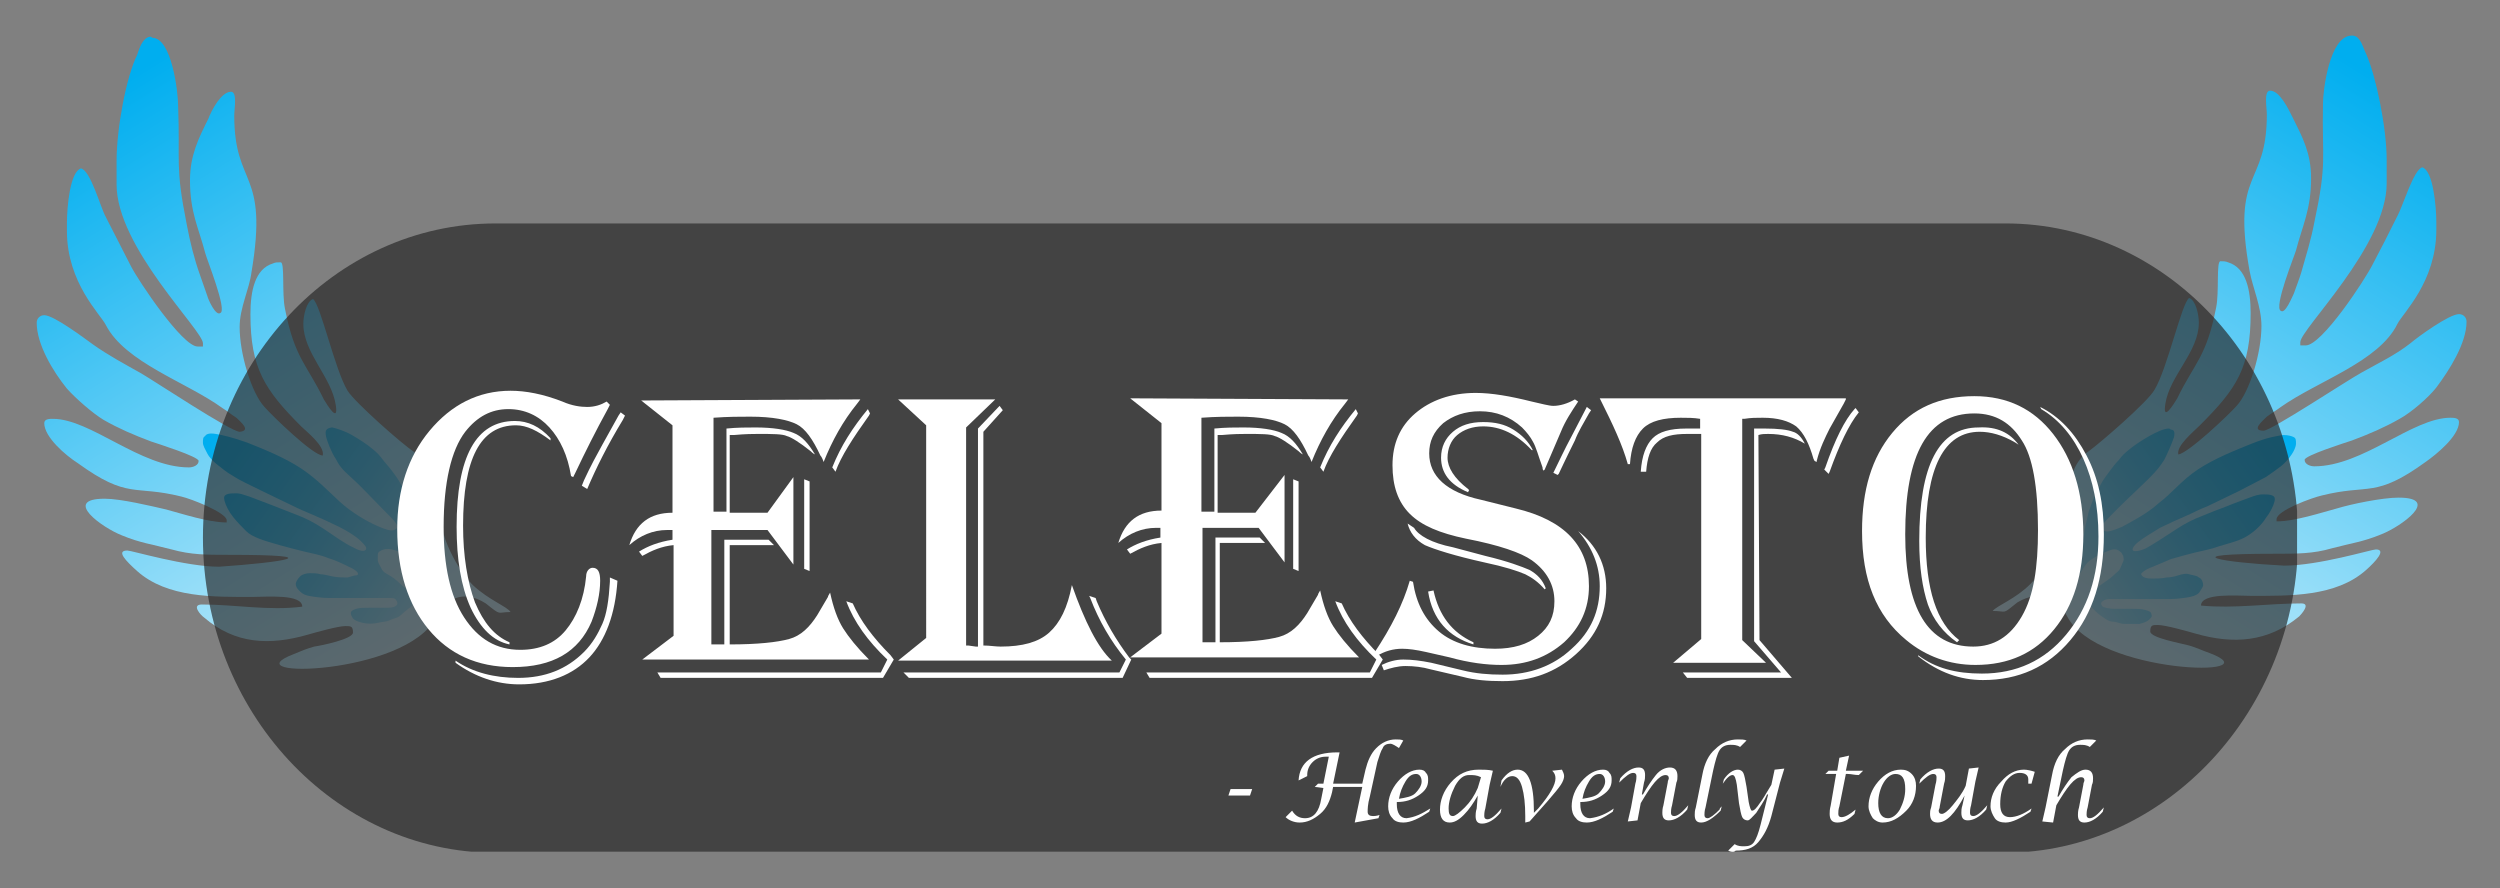
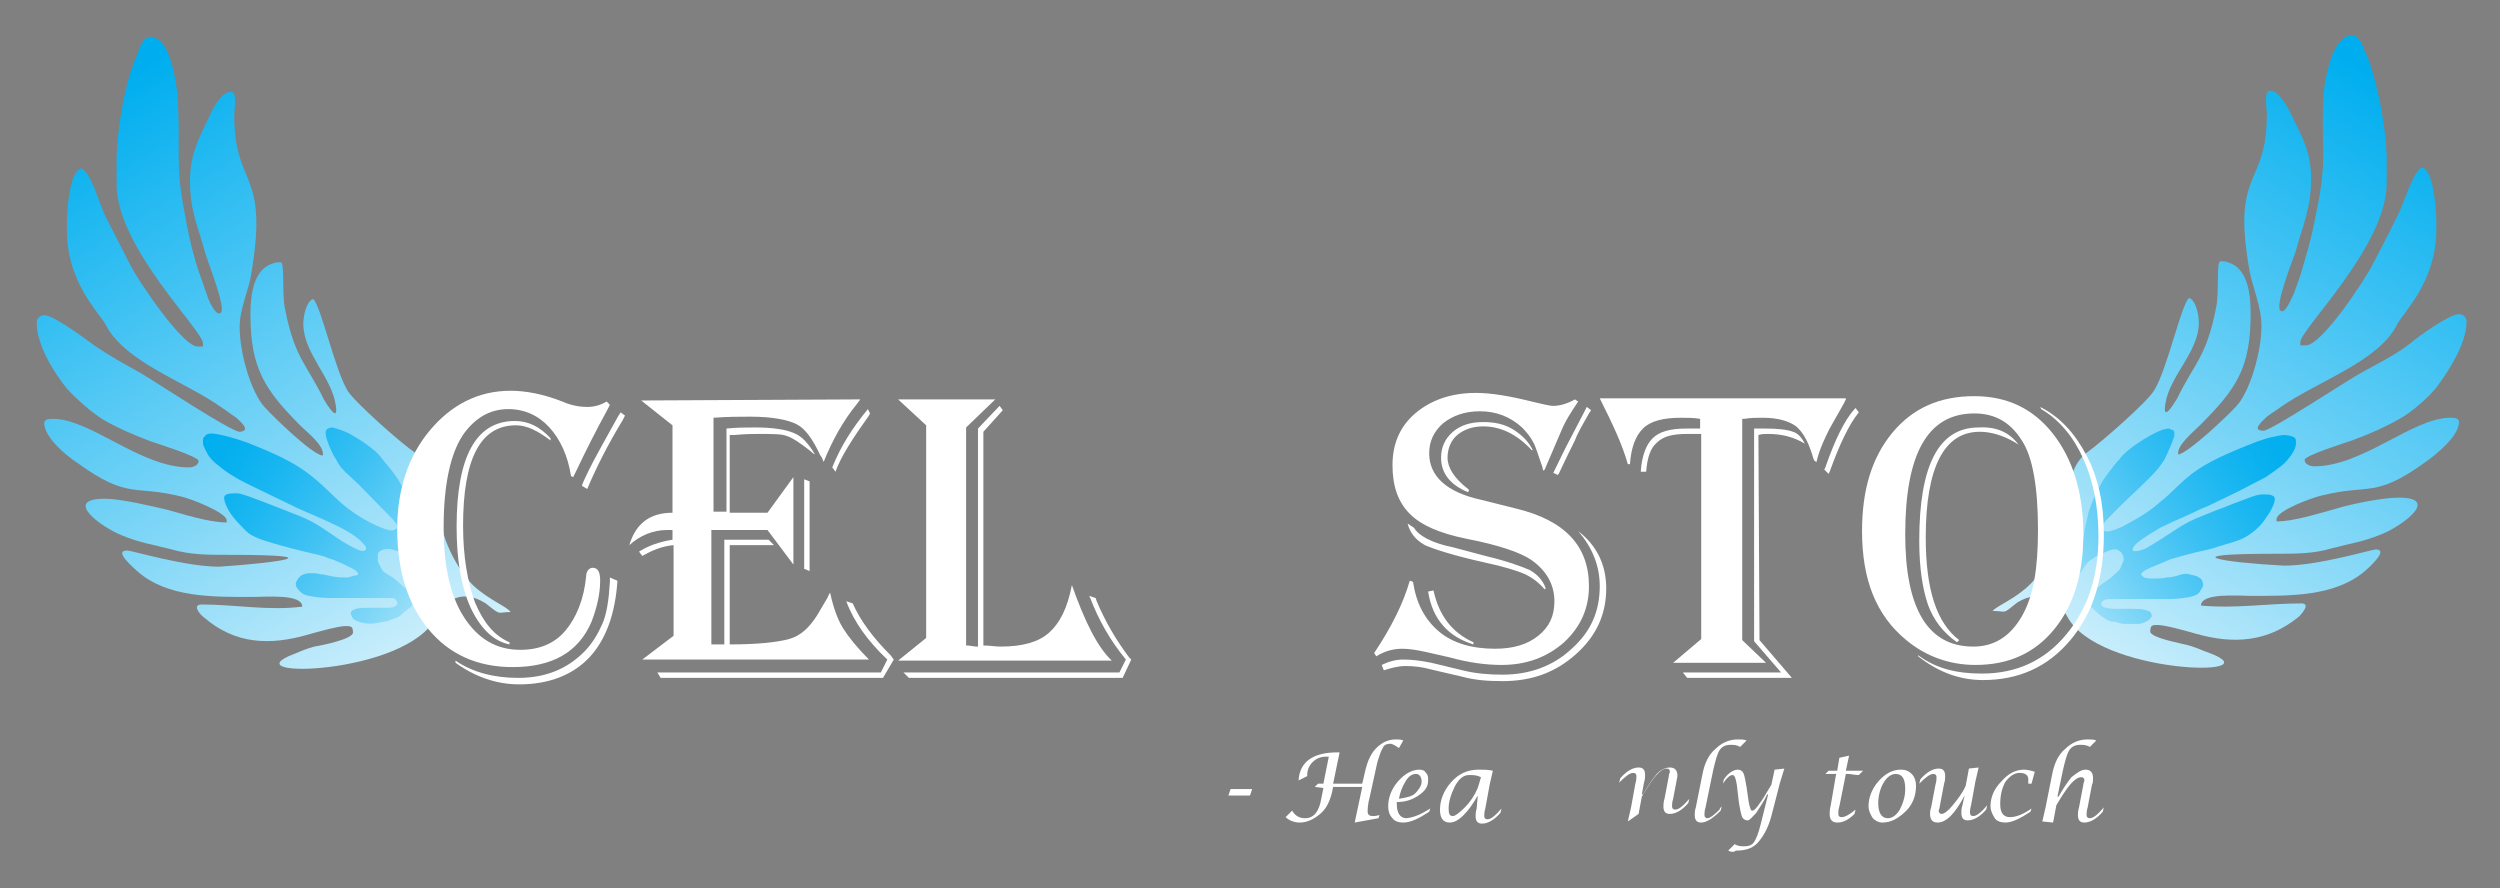
<svg xmlns="http://www.w3.org/2000/svg" xmlns:xlink="http://www.w3.org/1999/xlink" version="1.1" id="Layer_1" x="0px" y="0px" viewBox="0 0 231.6 82.3" style="enable-background:new 0 0 231.6 82.3;" xml:space="preserve">
  <rect x="0" y="0" width="231.6" height="82.3" fill="#808080" stroke="none" />
  <style type="text/css">
	.st0{clip-path:url(#SVGID_2_);fill:url(#SVGID_3_);}
	.st1{clip-path:url(#SVGID_5_);fill:url(#SVGID_6_);}
	.st2{clip-path:url(#SVGID_8_);fill:url(#SVGID_9_);}
	.st3{clip-path:url(#SVGID_11_);fill:url(#SVGID_12_);}
	.st4{opacity:0.65;}
	.st5{clip-path:url(#SVGID_14_);fill-rule:evenodd;clip-rule:evenodd;fill:#222222;}
	.st6{fill:#FFFFFF;}
</style>
  <g>
    <g>
      <g>
        <g>
          <defs>
            <path id="SVGID_1_" d="M13.9,3.4c-0.7,0.1-1,1.1-1.2,1.7c-1,2-1.9,6.8-1.9,9.8v2.2c0,5.8,8,13.5,8,14.7v0.3h-0.5       c-1.4,0-5.5-6.1-6.2-7.5c-0.8-1.6-1.5-2.9-2.3-4.5c-0.5-0.9-1.4-4.3-2.3-4.5c-1,0.3-1.3,3.5-1.3,5.1v0.7c0,4.8,3.1,7.7,3.6,8.7       c1.8,3.5,7.5,5.3,10.8,7.7c0.5,0.3,0.8,0.6,1.3,0.9c0.4,0.4,1.4,1.2,0.3,1.3c-0.8,0-7.9-4.7-9.1-5.4c-1.6-0.9-3.1-1.7-4.5-2.7       c-0.7-0.5-3.6-2.7-4.5-2.7c-0.4,0-0.7,0.3-0.7,0.7c0,2,1.5,4.5,2.8,6.1c0.8,0.9,2.4,2.3,3.4,2.9c1.4,0.8,2.8,1.4,4.4,2       c0.6,0.2,4.4,1.4,4.4,1.8c0,0.4-0.5,0.6-0.9,0.6c-4.5,0-9.1-4.5-12.6-4.5c-0.3,0-0.8,0-0.8,0.4c0,1.3,2,3,3.1,3.7       c4.7,3.4,5.2,2,9.6,3.1c0.9,0.2,4.2,1.5,4.2,2.2v0.2c-1.7,0-4.1-0.8-5.6-1.2c-1.3-0.3-4.2-1-5.7-1c-4,0-0.2,2.7,1.6,3.4       c1.7,0.7,2.7,0.8,4.6,1.3c1.8,0.5,3.2,0.5,5.3,0.5c9.6,0,4.9,0.7-0.9,1.1c-3.1,0-8.1-1.5-8.5-1.5c-1.1,0-0.1,1,0.9,1.9       c2.8,2.5,7.1,2.4,10.7,2.4c1.3,0,4.6-0.3,4.6,0.9c-3.1,0.4-6.2-0.2-9.3-0.2c-1,0-0.1,1,0.2,1.2c2.9,2.5,6.1,2.6,9.6,1.6       c0.7-0.2,2.8-0.8,3.5-0.8c0.5,0,0.7,0,0.7,0.6c0,0.6-2.9,1.2-3.6,1.3c-0.7,0.2-1.2,0.4-1.9,0.7c-6,2.3,10.4,2,13.2-3.4       c0.8-1.6,2.4-2.7,4.6-1.3c1.5,1.2,1,0.8,2.3,0.8c-0.3-0.5-2-1.1-3.5-2.5c-0.9-0.9-1.8-2.4-2.3-3.6c-1.3-2.9-0.6-7-3.1-8.7       c-1.2-0.8-5.5-4.6-6.2-5.7c-1.2-2-2.5-8-3.2-8.5c-0.6,0.2-0.9,1.5-0.9,2.3c0,2.7,2.6,4.9,3,7.5c0.3,1.8-0.8,0-1.1-0.5       c-1.6-3.3-2.7-3.8-3.6-8.4c-0.3-1.4,0-4.3-0.4-4.3c-0.3,0-0.5,0-0.7,0.1c-1.7,0.5-2.1,2.6-2.1,4.7c0,5,1.3,7,4.7,10.4       c0.5,0.5,2.2,1.8,2,2.7c-0.9,0-4.7-3.7-5.4-4.5c-1.2-1.3-2.3-4.9-2.3-7.4c0-1.8,0.9-3.5,1.1-5.1c1.6-9.5-1.6-7.8-1.6-14.5       c0-0.6,0.3-2.2-0.3-2.2c-0.9,0-1.8,1.7-2.1,2.5c-0.9,1.8-1.7,3.4-1.7,5.7c0,3,0.8,4.4,1.4,6.7c0.1,0.5,2.1,5.4,1.4,5.6       c-0.4,0.3-1.1-1.2-1.2-1.6c-0.1-0.3-0.6-1.7-0.7-2c-0.5-1.4-0.9-3-1.2-4.6c-1.1-5.5-0.6-5.7-0.8-11c0-1.3-0.6-6.3-2.4-6.3       C14,3.4,14,3.4,13.9,3.4" />
          </defs>
          <clipPath id="SVGID_2_">
            <use xlink:href="#SVGID_1_" style="overflow:visible;" />
          </clipPath>
          <linearGradient id="SVGID_3_" gradientUnits="userSpaceOnUse" x1="-331.819" y1="-217.37" x2="-331.589" y2="-217.37" gradientTransform="matrix(168.14 280.97 -280.97 168.14 -5272.671 129786.617)">
            <stop offset="0" style="stop-color:#00AEEF" />
            <stop offset="0.7" style="stop-color:#B1E6FA" />
            <stop offset="1" style="stop-color:#FFFFFF" />
          </linearGradient>
          <polygon class="st0" points="35.7,-16 73.5,47.2 14.9,82.3 -22.9,19     " />
        </g>
      </g>
      <g>
        <g>
          <defs>
            <path id="SVGID_4_" d="M30.2,40.4c0.1,0.5,0.5,1.5,0.9,2.1c0.3,0.6,0.6,1,1.4,1.7s2,2,2.8,2.8c0.8,0.8,1.2,1.2,1.4,1.5       s0.1,0.5-0.2,0.6c-0.3,0.1-0.7,0-1.6-0.4s-2.3-1.2-3.4-2.2c-1.1-1-2.1-2.1-3.6-3.1s-3.5-1.8-5-2.4c-1.4-0.5-2.3-0.7-2.9-0.8       c-0.6-0.1-0.9,0-1,0.2c-0.2,0.1-0.2,0.3-0.2,0.6c0,0.3,0.2,0.6,0.4,1s0.6,0.8,1,1.1c0.4,0.3,0.7,0.6,1.4,1       c0.6,0.4,1.5,0.8,2.5,1.3c1,0.5,2.1,1,2.9,1.4c0.8,0.4,1.3,0.6,2,0.9c0.7,0.3,1.6,0.7,2.4,1.1c0.8,0.4,1.6,0.9,2,1.3       s0.6,0.6,0.5,0.8c-0.1,0.2-0.5,0.2-1.2-0.2c-0.7-0.3-1.8-1.1-2.7-1.7s-1.7-1-2.5-1.3c-0.8-0.3-1.5-0.6-2.3-0.9       s-1.6-0.6-2.1-0.8c-0.6-0.2-0.9-0.3-1.2-0.3c-0.3,0-0.7,0-0.9,0.1s-0.3,0.2-0.2,0.6c0.1,0.4,0.4,1,0.8,1.5       c0.4,0.5,0.9,1,1.2,1.3s0.7,0.5,1.2,0.7s1.2,0.4,1.9,0.6s1.5,0.4,2.3,0.6c0.8,0.2,1.5,0.3,2.2,0.6c0.7,0.2,1.5,0.6,1.9,0.8       c0.5,0.2,0.7,0.4,0.8,0.5s0.1,0.3-0.1,0.3s-0.4,0.1-0.8,0.2c-0.4,0-0.9,0-1.4-0.1c-0.5-0.1-0.8-0.2-1.1-0.2       c-0.3-0.1-0.7-0.1-1-0.1s-0.7,0.1-0.9,0.3s-0.4,0.5-0.4,0.7s0.1,0.4,0.3,0.6s0.4,0.4,0.9,0.5c0.5,0.1,1.3,0.2,1.9,0.2       c0.6,0,1.1,0,1.6,0c0.5,0,1,0,1.5,0s0.8,0,1.3,0s0.9,0,1.2,0s0.5,0,0.6,0.2c0.1,0.1,0.2,0.4,0,0.5c-0.2,0.2-0.6,0.2-1,0.2       c-0.3,0-0.6,0-0.9,0c-0.2,0-0.4,0-0.5,0c-0.5,0-1,0-1.3,0.1c-0.3,0.1-0.5,0.2-0.5,0.4s0.1,0.3,0.2,0.5c0.2,0.2,0.5,0.3,0.9,0.4       s1,0.1,1.4,0s0.8-0.1,1-0.2s0.5-0.2,0.8-0.3s0.6-0.5,0.9-0.7s0.6-0.5,0.7-0.8c0.1-0.2,0-0.5-0.1-0.6c-0.1-0.2-0.3-0.2-0.5-0.4       s-0.4-0.3-0.7-0.6c-0.3-0.3-0.8-0.7-1.2-0.9s-0.5-0.4-0.6-0.6c-0.1-0.2-0.3-0.5-0.3-0.7s0-0.4,0-0.5c0-0.2,0.1-0.3,0.3-0.4       c0.2-0.1,0.5-0.2,1-0.1s1.2,0.4,1.6,0.8c0.4,0.3,0.7,0.7,0.9,1s0.4,0.6,0.7,0.8s0.5,0.5,0.6,0.5c0.2,0.1,0.4,0.1,0.3-0.1       c0-0.2-0.3-0.5-0.5-0.8c-0.2-0.3-0.3-0.7-0.5-1s-0.3-0.8-0.4-1.2s-0.2-0.8-0.3-1.1s-0.2-0.8-0.2-1.2c-0.1-0.4-0.2-0.9-0.3-1.3       s-0.3-0.9-0.5-1.3c-0.2-0.4-0.3-0.8-0.6-1.2c-0.2-0.4-0.5-0.8-0.8-1.2c-0.3-0.4-0.6-0.7-0.9-1.1s-0.5-0.6-1-1       c-0.5-0.4-1.1-0.8-1.8-1.2c-0.7-0.4-1.4-0.6-1.8-0.7c0,0-0.1,0-0.1,0C30.2,39.7,30.1,39.9,30.2,40.4" />
          </defs>
          <clipPath id="SVGID_5_">
            <use xlink:href="#SVGID_4_" style="overflow:visible;" />
          </clipPath>
          <linearGradient id="SVGID_6_" gradientUnits="userSpaceOnUse" x1="-331.224" y1="-217.255" x2="-330.995" y2="-217.255" gradientTransform="matrix(124.98 91.15 -91.15 124.98 21612.293 57384.488)">
            <stop offset="0" style="stop-color:#00AEEF" />
            <stop offset="8.700000e-02" style="stop-color:#07B0EF" />
            <stop offset="0.217" style="stop-color:#1CB7F1" />
            <stop offset="0.373" style="stop-color:#3DC1F3" />
            <stop offset="0.551" style="stop-color:#6BD0F6" />
            <stop offset="0.746" style="stop-color:#A7E3F9" />
            <stop offset="0.953" style="stop-color:#EEFAFE" />
            <stop offset="1" style="stop-color:#FFFFFF" />
          </linearGradient>
          <polygon class="st1" points="26.2,29.6 48.7,46 32.7,67.9 10.2,51.5     " />
        </g>
      </g>
    </g>
    <g>
      <g>
        <g>
          <defs>
            <path id="SVGID_7_" d="M215.2,9.6c-0.1,5.2,0.4,5.4-0.8,11c-0.3,1.6-0.8,3.2-1.2,4.6c-0.1,0.4-0.6,1.7-0.7,2       c-0.2,0.4-0.8,1.9-1.2,1.6c-0.7-0.3,1.3-5.2,1.4-5.6c0.6-2.3,1.4-3.8,1.4-6.7c0-2.3-0.8-3.8-1.7-5.6c-0.4-0.8-1.2-2.5-2.1-2.5       c-0.6,0-0.3,1.6-0.3,2.2c0,6.8-3.3,5-1.6,14.5c0.3,1.6,1.1,3.3,1.1,5.1c0,2.5-1.1,6.1-2.3,7.4c-0.7,0.8-4.5,4.4-5.4,4.5       c-0.2-0.8,1.4-2.1,2-2.7c3.4-3.4,4.7-5.3,4.7-10.4c0-2.1-0.4-4.2-2.1-4.7c-0.2-0.1-0.5-0.1-0.7-0.1c-0.4,0-0.1,2.9-0.4,4.3       c-0.9,4.6-2,5.1-3.6,8.4c-0.3,0.5-1.4,2.3-1.1,0.5c0.4-2.6,3.1-4.8,3.1-7.5c0-0.8-0.3-2.1-0.9-2.3c-0.7,0.5-2,6.5-3.2,8.5       c-0.6,1.1-5,4.9-6.1,5.7c-2.5,1.7-1.8,5.8-3.1,8.7c-0.5,1.2-1.4,2.7-2.3,3.6c-1.4,1.4-3.1,2-3.5,2.5c1.4,0,0.8,0.4,2.3-0.8       c2.2-1.3,3.8-0.2,4.6,1.3c2.8,5.4,19.3,5.7,13.2,3.4c-0.6-0.2-1.2-0.5-1.9-0.7c-0.7-0.2-3.6-0.7-3.6-1.3c0-0.6,0.2-0.6,0.7-0.6       c0.7,0,2.8,0.6,3.5,0.8c3.5,1,6.7,0.8,9.6-1.6c0.2-0.2,1.1-1.2,0.2-1.2c-3.1,0-6.2,0.5-9.3,0.2c0-1.2,3.4-0.9,4.6-0.9       c3.6,0,7.9,0.1,10.7-2.4c0.9-0.8,1.9-1.9,0.9-1.9c-0.4,0-5.3,1.5-8.5,1.5c-5.8-0.3-10.4-1.1-0.9-1.1c2.1,0,3.6,0,5.3-0.5       c1.9-0.5,2.9-0.6,4.6-1.3c1.8-0.7,5.6-3.4,1.6-3.4c-1.5,0-4.4,0.6-5.7,1c-1.5,0.4-3.9,1.2-5.6,1.2v-0.2c0-0.8,3.3-2,4.2-2.2       c4.4-1.1,4.9,0.3,9.6-3.1c1-0.7,3.1-2.4,3.1-3.7c0-0.4-0.5-0.4-0.8-0.4c-3.5,0-8.1,4.5-12.6,4.5c-0.4,0-0.9-0.2-0.9-0.6       c0-0.4,3.8-1.6,4.4-1.8c1.6-0.6,3-1.2,4.4-2c1.1-0.6,2.7-2,3.4-2.9c1.2-1.6,2.8-4.1,2.8-6.1c0-0.4-0.3-0.7-0.7-0.7       c-0.9,0-3.8,2.1-4.5,2.7c-1.4,1.1-2.9,1.8-4.5,2.7c-1.3,0.7-8.4,5.4-9.1,5.4c-1.2,0-0.1-0.9,0.3-1.3c0.4-0.3,0.9-0.6,1.3-0.9       c3.4-2.4,9.1-4.2,10.8-7.7c0.5-1,3.6-3.9,3.6-8.7v-0.7c0-1.5-0.3-4.8-1.3-5.1c-0.8,0.2-1.8,3.6-2.3,4.5c-0.8,1.6-1.5,3-2.3,4.5       c-0.7,1.4-4.7,7.5-6.2,7.5h-0.5v-0.3c0-1.2,8-8.9,8-14.7v-2.2c0-3-1-7.8-1.9-9.8c-0.3-0.6-0.5-1.6-1.2-1.7c-0.1,0-0.1,0-0.2,0       C215.8,3.4,215.2,8.4,215.2,9.6" />
          </defs>
          <clipPath id="SVGID_8_">
            <use xlink:href="#SVGID_7_" style="overflow:visible;" />
          </clipPath>
          <linearGradient id="SVGID_9_" gradientUnits="userSpaceOnUse" x1="-332.293" y1="-217.636" x2="-332.063" y2="-217.636" gradientTransform="matrix(-168.14 280.97 -280.97 -168.14 -116798.93 56777.805)">
            <stop offset="0" style="stop-color:#00AEEF" />
            <stop offset="0.7" style="stop-color:#B1E6FA" />
            <stop offset="1" style="stop-color:#FFFFFF" />
          </linearGradient>
          <polygon class="st2" points="254.5,19 216.7,82.3 158.1,47.2 195.9,-16     " />
        </g>
      </g>
      <g>
        <g>
          <defs>
            <path id="SVGID_10_" d="M200.9,39.7c-0.4,0-1.1,0.3-1.8,0.7c-0.7,0.4-1.3,0.8-1.8,1.2s-0.7,0.6-1,1c-0.3,0.3-0.6,0.7-0.9,1.1       c-0.3,0.4-0.6,0.8-0.8,1.2c-0.2,0.4-0.4,0.8-0.6,1.2c-0.2,0.4-0.3,0.8-0.5,1.3c-0.1,0.4-0.2,0.9-0.3,1.3s-0.1,0.8-0.2,1.2       c-0.1,0.4-0.2,0.7-0.3,1.1c-0.1,0.4-0.2,0.8-0.4,1.2s-0.3,0.7-0.5,1c-0.2,0.3-0.4,0.6-0.4,0.8c0,0.2,0.1,0.2,0.3,0.1       s0.4-0.3,0.6-0.5c0.2-0.2,0.4-0.5,0.6-0.8s0.4-0.7,0.9-1c0.4-0.3,1.1-0.6,1.6-0.8s0.8-0.1,1,0.1c0.2,0.1,0.2,0.3,0.3,0.4       c0,0.2,0.1,0.3,0,0.5s-0.2,0.5-0.3,0.7c-0.1,0.2-0.3,0.3-0.6,0.6c-0.3,0.3-0.8,0.6-1.2,0.9c-0.4,0.3-0.6,0.5-0.7,0.6       c-0.2,0.1-0.3,0.2-0.4,0.4s-0.2,0.4-0.1,0.6c0.1,0.2,0.4,0.5,0.7,0.8s0.6,0.5,0.9,0.7s0.5,0.3,0.8,0.3s0.6,0.2,1,0.2s1,0,1.4,0       c0.4-0.1,0.7-0.2,0.9-0.4s0.3-0.3,0.2-0.5c0-0.2-0.2-0.3-0.6-0.4c-0.3-0.1-0.8-0.1-1.3-0.1c-0.2,0-0.4,0-0.6,0       c-0.3,0-0.6,0-0.9,0c-0.5,0-0.9-0.1-1.1-0.2c-0.2-0.2-0.2-0.4,0-0.5c0.1-0.1,0.3-0.2,0.6-0.2c0.3,0,0.8,0,1.2,0       c0.4,0,0.8,0,1.3,0s1,0,1.5,0c0.5,0,1,0,1.6,0c0.6,0,1.4-0.1,1.9-0.2c0.5-0.1,0.8-0.3,0.9-0.5s0.3-0.4,0.3-0.6       c0-0.2-0.1-0.6-0.4-0.7c-0.2-0.2-0.6-0.2-0.9-0.3s-0.7,0-1,0.1s-0.7,0.2-1.1,0.2c-0.4,0.1-1,0.1-1.4,0.1s-0.7-0.1-0.8-0.2       s-0.2-0.2-0.1-0.3c0.1-0.1,0.3-0.3,0.8-0.5c0.5-0.2,1.2-0.5,1.9-0.8c0.7-0.2,1.4-0.4,2.2-0.6c0.8-0.2,1.5-0.3,2.3-0.6       c0.7-0.2,1.4-0.4,1.9-0.6c0.5-0.2,0.8-0.4,1.2-0.7s0.9-0.8,1.2-1.3c0.4-0.5,0.7-1.1,0.8-1.5c0.1-0.4,0-0.5-0.2-0.6       s-0.6-0.1-0.9-0.1c-0.3,0-0.7,0.1-1.2,0.3s-1.4,0.5-2.1,0.8c-0.8,0.3-1.6,0.6-2.3,0.9c-0.8,0.3-1.6,0.7-2.5,1.3       c-0.9,0.6-2,1.3-2.7,1.7c-0.7,0.3-1.1,0.3-1.2,0.2s0-0.4,0.5-0.8s1.2-0.8,2-1.3c0.8-0.4,1.7-0.8,2.4-1.1c0.7-0.3,1.2-0.6,2-0.9       c0.8-0.4,1.9-0.9,2.9-1.4c1-0.5,1.9-1,2.5-1.3c0.6-0.4,1-0.7,1.4-1c0.4-0.3,0.8-0.8,1-1.1s0.4-0.7,0.4-1c0-0.3,0-0.5-0.2-0.6       c-0.2-0.1-0.5-0.2-1-0.2c-0.6,0.1-1.4,0.2-2.9,0.8s-3.5,1.4-5,2.4s-2.4,2.2-3.6,3.1c-1.1,1-2.5,1.7-3.4,2.2       c-0.9,0.4-1.4,0.5-1.6,0.4c-0.3-0.1-0.3-0.3-0.2-0.6c0.2-0.3,0.6-0.7,1.4-1.5c0.8-0.8,2.1-2,2.9-2.8s1-1.1,1.4-1.7       c0.3-0.6,0.7-1.5,0.9-2.1c0.1-0.5,0-0.7-0.3-0.7C201,39.7,201,39.7,200.9,39.7" />
          </defs>
          <clipPath id="SVGID_11_">
            <use xlink:href="#SVGID_10_" style="overflow:visible;" />
          </clipPath>
          <linearGradient id="SVGID_12_" gradientUnits="userSpaceOnUse" x1="-332.802" y1="-218.11" x2="-332.572" y2="-218.11" gradientTransform="matrix(-124.98 91.15 -91.15 -124.98 -61261.336 3116.38)">
            <stop offset="0" style="stop-color:#00AEEF" />
            <stop offset="8.700000e-02" style="stop-color:#07B0EF" />
            <stop offset="0.217" style="stop-color:#1CB7F1" />
            <stop offset="0.373" style="stop-color:#3DC1F3" />
            <stop offset="0.551" style="stop-color:#6BD0F6" />
            <stop offset="0.746" style="stop-color:#A7E3F9" />
            <stop offset="0.953" style="stop-color:#EEFAFE" />
            <stop offset="1" style="stop-color:#FFFFFF" />
          </linearGradient>
          <polygon class="st3" points="221.4,51.5 198.9,67.9 182.9,46 205.4,29.6     " />
        </g>
      </g>
    </g>
    <g>
      <g>
        <g class="st4">
          <g>
            <g>
              <defs>
-                 <rect id="SVGID_13_" x="18.8" y="20.7" width="194" height="58.2" />
-               </defs>
+                 </defs>
              <clipPath id="SVGID_14_">
                <use xlink:href="#SVGID_13_" style="overflow:visible;" />
              </clipPath>
              <path class="st5" d="M45.9,20.7h139.9c14.9,0,27.1,13.1,27.1,29.1S200.6,79,185.7,79H45.9C31,79,18.8,65.9,18.8,49.8        S31,20.7,45.9,20.7" />
            </g>
          </g>
        </g>
      </g>
      <g>
        <path class="st6" d="M56.5,37.5l-0.2,0.4c-1.1,2-2.1,4-3,5.9l-0.2,0.4l-0.2-0.1c-0.3-1.9-1-3.4-2-4.5s-2.3-1.7-3.8-1.7     c-1.6,0-2.9,0.7-4,2.1c-1.3,1.7-2,4.7-2,8.8c0,3.6,0.6,6.4,1.9,8.4s3,3,5.2,3c1.8,0,3.2-0.6,4.2-1.8c1-1.2,1.7-2.9,1.9-5     c0-0.5,0.3-0.8,0.6-0.8c0.5,0,0.7,0.4,0.7,1.2c0,1.2-0.3,2.5-0.8,3.8c-1.2,2.8-3.6,4.2-7.3,4.2c-3.3,0-5.9-1.2-7.8-3.5     c-1.9-2.3-2.9-5.4-2.9-9.3c0-3.6,1-6.7,3-9.1s4.5-3.7,7.5-3.7c1.4,0,3,0.3,4.8,1c0.9,0.4,1.7,0.5,2.3,0.5c0.7,0,1.3-0.2,1.8-0.5     L56.5,37.5z M57.2,53.8c-0.2,3.1-1.1,5.5-2.6,7.1c-1.5,1.6-3.7,2.5-6.5,2.5c-2.1,0-4.1-0.7-5.9-2v-0.2c1.6,1.1,3.6,1.6,5.8,1.6     c2.5,0,4.5-0.8,6.1-2.4c0.8-0.8,1.3-1.7,1.7-2.6s0.6-2.2,0.7-3.9l0-0.4L57.2,53.8z M51,40.8c-1.2-0.9-2.2-1.4-3.2-1.4     c-3.3,0-4.9,3.1-4.9,9.3c0,2.8,0.4,5.2,1.1,7.1c0.8,1.9,1.8,3.1,3.2,3.7v0.2c-1.5-0.3-2.7-1.5-3.6-3.4c-0.9-2-1.3-4.5-1.3-7.5     c0-6.5,1.8-9.8,5.4-9.8c1.2,0,2.3,0.5,3.3,1.6C51,40.6,51,40.8,51,40.8z M57.9,38.5l-0.2,0.4c-1.4,2.3-2.5,4.5-3.3,6.4L53.9,45     l0.2-0.5c0.6-1.3,1.2-2.4,1.7-3.3l1.5-2.7l0.2-0.3L57.9,38.5z" />
        <path class="st6" d="M79.7,37l-0.3,0.4c-1.3,1.6-2.3,3.4-3.1,5.4c-0.1-0.3-0.2-0.5-0.3-0.6c-0.7-1.5-1.4-2.5-2.2-2.9     s-2.2-0.7-4.3-0.7c-0.9,0-2.1,0-3.4,0.1v8.7h1.2v-7.7c1-0.1,1.9-0.1,2.7-0.1c1.6,0,2.8,0.2,3.5,0.5c0.8,0.3,1.4,1,2,2     c-0.2-0.1-0.3-0.2-0.4-0.3c-1-0.8-1.8-1.3-2.2-1.4c-0.4-0.2-1.3-0.2-2.7-0.2c-0.4,0-1.1,0-2.2,0.1l-0.4,0v7.2h3.5l2.4-3.3v8.1     l-2.4-3.2h-5.2v10.6h1.2v-9.7h4.1l0.5,0.5h-4.1v9.2c2.6,0,4.4-0.2,5.5-0.5s1.9-1.1,2.6-2.2l1-1.7c0-0.1,0.1-0.2,0.2-0.4     c0.3,1.4,0.7,2.5,1.2,3.3c0.5,0.8,1.3,1.8,2.4,2.9H59.5l2.9-2.2v-8.4c-1.1,0.1-2,0.5-2.9,1l-0.3-0.4c0.8-0.5,1.8-0.9,3.1-1.1     v-0.9c-0.2,0-0.4,0-0.5,0c-1.3,0-2.5,0.5-3.5,1.4c0.6-2,1.9-3,4-3v-8.1l-2.9-2.3L79.7,37L79.7,37z M82.8,61.1l-1,1.7H61.2     l-0.3-0.5h20.7l0.6-1.2c-1.8-1.7-3.1-3.5-3.8-5.4l0.6,0.2c0.7,1.6,1.9,3.2,3.5,4.8L82.8,61.1z M75,44.6v8.3l-0.5-0.2v-8.3     L75,44.6z M80.6,38.3l-0.1,0.2c-1.5,2.1-2.6,3.8-3.1,5.2l-0.3-0.4c0.8-2,1.9-3.7,3.3-5.4L80.6,38.3z" />
        <path class="st6" d="M83.2,37h9l-2.7,2.6v20.2h0.2l0.7,0.1h0.2V39.7l2-2.1l0.3,0.4L91.1,40v19.8c0.6,0,1.1,0.1,1.6,0.1     c2,0,3.5-0.4,4.5-1.3c1-0.9,1.7-2.3,2.1-4.4c1.2,3.4,2.4,5.8,3.7,7H83.2l2.6-2.1V39.4L83.2,37z M104.8,61.1l-0.8,1.7H84.2     l-0.5-0.5h20l0.6-1.2c-1.4-1.7-2.5-3.6-3.3-5.7l-0.1-0.2l0.6,0.2l0.1,0.3c0.8,1.9,1.8,3.6,3,5.2L104.8,61.1z" />
-         <path class="st6" d="M124.9,37l-0.3,0.4c-1.3,1.6-2.3,3.4-3.1,5.4c-0.1-0.3-0.2-0.5-0.3-0.6c-0.7-1.5-1.4-2.5-2.2-2.9     s-2.2-0.7-4.3-0.7c-0.9,0-2.1,0-3.4,0.1v8.7h1.2v-7.7c1-0.1,1.9-0.1,2.7-0.1c1.6,0,2.8,0.2,3.5,0.5c0.8,0.3,1.4,1,2,2     c-0.2-0.1-0.3-0.2-0.4-0.3c-1-0.8-1.8-1.3-2.2-1.4c-0.4-0.2-1.3-0.2-2.7-0.2c-0.4,0-1.1,0-2.2,0.1l-0.4,0v7.2h3.5L119,44v8.1     l-2.4-3.2h-5.2v10.6h1.2v-9.7h4.1l0.5,0.5H113v9.2c2.6,0,4.4-0.2,5.5-0.5s1.9-1.1,2.6-2.2l1-1.7c0-0.1,0.1-0.2,0.2-0.4     c0.3,1.4,0.7,2.5,1.2,3.3c0.5,0.8,1.3,1.8,2.4,2.9h-21.2l2.9-2.2v-8.4c-1.1,0.1-2,0.5-2.9,1l-0.3-0.4c0.8-0.5,1.8-0.9,3.1-1.1     v-0.9c-0.2,0-0.4,0-0.4,0c-1.3,0-2.5,0.5-3.5,1.4c0.6-2,1.9-3,4-3v-8.1l-2.9-2.3L124.9,37L124.9,37z M128.1,61.1l-1,1.7h-20.6     l-0.3-0.5h20.7l0.6-1.2c-1.8-1.7-3.1-3.5-3.8-5.4l0.6,0.2c0.7,1.6,1.9,3.2,3.5,4.8L128.1,61.1z M120.3,44.6v8.3l-0.5-0.2v-8.3     L120.3,44.6z M125.8,38.3l-0.1,0.2c-1.5,2.1-2.6,3.8-3.1,5.2l-0.3-0.4c0.8-2,1.9-3.7,3.3-5.4L125.8,38.3z" />
        <path class="st6" d="M146.2,37.2c-0.6,0.9-1.2,1.8-1.6,2.8c-0.8,1.9-1.3,3-1.5,3.5l-0.1,0.1c-0.1-0.1-0.1-0.2-0.1-0.3     c-0.4-1.1-0.6-1.9-0.9-2.4c-0.2-0.4-0.6-0.9-1-1.3c-1.1-1-2.4-1.5-3.9-1.5c-1.4,0-2.5,0.4-3.4,1.1c-0.9,0.8-1.3,1.7-1.3,2.8     c0,2.1,1.6,3.6,4.8,4.3l3.2,0.8c4.6,1.1,6.8,3.5,6.8,7.2c0,2.1-0.8,3.8-2.3,5.2c-1.6,1.4-3.5,2.1-5.8,2.1c-1.4,0-3-0.2-4.8-0.7     l-2.2-0.5c-0.9-0.2-1.6-0.3-2.2-0.3c-0.8,0-1.6,0.2-2.4,0.7l-0.2-0.3c1.6-2.4,2.7-4.6,3.3-6.7l0.3,0.1c0.3,2,1.1,3.5,2.4,4.6     c1.3,1.1,3.1,1.6,5.2,1.6c1.7,0,3-0.4,4-1.2c1-0.8,1.5-1.8,1.5-3.2c0-1.5-0.7-2.8-2.1-3.8c-1-0.7-3-1.4-6.1-2     c-2.4-0.5-4.1-1.2-5.2-2.3c-1.1-1.1-1.6-2.6-1.6-4.5c0-2,0.7-3.6,2.1-4.8c1.4-1.2,3.3-1.9,5.6-1.9c1.5,0,3.2,0.3,5.2,0.8     c0.9,0.2,1.6,0.4,2,0.4c0.6,0,1.3-0.2,2-0.6L146.2,37.2z M146.2,49.2c1.7,1.3,2.6,3.1,2.6,5.3c0,2.4-0.9,4.4-2.8,6.1     s-4.1,2.5-6.8,2.5c-1.4,0-2.6-0.1-3.7-0.4l-3-0.7c-0.7-0.2-1.5-0.3-2.3-0.3c-0.7,0-1.4,0.2-2,0.4l-0.2-0.5c0.6-0.3,1.3-0.5,2-0.5     c0.8,0,1.6,0.1,2.6,0.3l2.9,0.7c1.2,0.3,2.4,0.4,3.7,0.4c2.5,0,4.7-0.8,6.4-2.4c1.8-1.6,2.6-3.5,2.6-5.8c0-1.9-0.7-3.6-2-5.1     V49.2z M130.4,48.5l0.6,0.4c0.4,0.7,1.6,1.4,3.6,1.8l3,0.8c2.1,0.5,3.4,1,4.1,1.3c0.7,0.4,1.2,0.9,1.5,1.7l-0.1,0.1     c-0.6-0.7-1.2-1.1-1.8-1.4c-0.7-0.3-1.9-0.7-3.8-1.1c-2.7-0.6-4.6-1.2-5.5-1.6C131.1,50,130.6,49.3,130.4,48.5z M132.8,54.7     c0.5,2.3,1.7,3.9,3.7,4.8v0.2c-2.3-0.7-3.8-2.3-4.2-4.9L132.8,54.7z M141.9,41.7c-1.4-1.5-2.9-2.2-4.5-2.2c-1,0-1.8,0.3-2.4,0.8     c-0.6,0.5-0.9,1.3-0.9,2.1c0,0.9,0.6,1.9,1.9,2.9l0.1,0.1l-0.1,0.2c-1.7-0.7-2.5-1.8-2.5-3.2c0-1,0.4-1.8,1.1-2.4     c0.7-0.6,1.6-0.9,2.8-0.9c1.1,0,2,0.2,2.8,0.7s1.4,1.1,1.8,1.9L141.9,41.7z M147.4,38l-0.2,0.3c-0.5,0.9-1,1.7-1.3,2.5     c-0.9,1.8-1.4,2.9-1.5,3.1l-0.1,0.1l-0.4-0.2l0.1-0.2c0.4-0.8,0.9-1.9,1.6-3.2l1.3-2.5l0.1-0.2L147.4,38z" />
        <path class="st6" d="M171,37c-0.1,0.2-0.2,0.4-0.2,0.4l-1.3,2.3c-0.4,0.8-0.9,1.8-1.2,3l0,0.1l-0.2-0.1l-0.1-0.2     c-0.4-1.4-0.9-2.4-1.6-3c-0.7-0.5-1.7-0.8-3.1-0.8c-0.6,0-1.1,0-1.7,0.1h-0.2v20.5l2.2,2.1H155l2.6-2.2V40.2l-1.3,0     c-1.3,0-2.2,0.2-2.8,0.8c-0.6,0.5-0.9,1.4-1,2.7h-0.5c0.1-1.5,0.5-2.5,1.1-3.1s1.6-0.9,3.1-0.9l1.1,0h0.2v-0.9     c-0.6-0.1-1.2-0.1-1.8-0.1c-1.6,0-2.8,0.3-3.5,1c-0.7,0.7-1.1,1.8-1.2,3.3h-0.2c-0.5-1.8-1.4-3.7-2.5-5.9l-0.1-0.2H171z      M167.2,41.1c-1-0.6-2.1-0.9-3.4-0.9c-0.3,0-0.6,0-0.9,0.1l0.1,19l3,3.5h-9.7l-0.4-0.5h9.1l-2.5-2.9V39.7l1,0     c1.2,0,2.1,0.1,2.6,0.3C166.5,40.1,166.9,40.5,167.2,41.1z M172.2,38.2c-0.9,1.1-1.8,3-2.7,5.5l-0.1,0.2l-0.4-0.4l0.1-0.2     c0.9-2.6,1.8-4.4,2.7-5.4l0.1-0.1L172.2,38.2z" />
        <path class="st6" d="M182.9,36.7c3.1,0,5.5,1.2,7.3,3.5s2.8,5.4,2.8,9.3c0,3.7-0.9,6.6-2.7,8.8s-4.2,3.3-7.3,3.3     c-2.4,0-4.6-0.8-6.4-2.3c-2.8-2.3-4.1-5.6-4.1-10.1c0-3.8,0.9-6.8,2.8-9.1C177.2,37.8,179.7,36.7,182.9,36.7z M182.9,38.3     c-4.3,0-6.4,3.7-6.4,11.2c0,6.9,2.1,10.4,6.3,10.4c1.9,0,3.4-0.9,4.5-2.8s1.5-4.5,1.5-8c0-4-0.5-6.8-1.5-8.3     C186.3,39.2,184.9,38.3,182.9,38.3z M189,37.7c1.8,0.9,3.2,2.4,4.3,4.5s1.6,4.5,1.6,7.3c0,4.1-1,7.3-3.1,9.8     c-2.1,2.5-4.8,3.7-8.1,3.7c-2.1,0-4.1-0.7-6-2.2v-0.1c1.6,1.2,3.5,1.7,5.9,1.7c3.2,0,5.8-1.2,7.8-3.6s3-5.4,3-9.1     c0-2.8-0.5-5.2-1.4-7.2s-2.2-3.6-3.9-4.6L189,37.7L189,37.7z M187,41.2l-0.3-0.2c-1.2-0.7-2.3-1-3.3-1c-3.3,0-5,3.3-5,9.8     c0,4.8,1,7.9,3.1,9.5l-0.2,0.2c-1.3-0.9-2.2-2.1-2.7-3.5c-0.5-1.5-0.8-3.4-0.8-5.9c0-7,1.8-10.5,5.5-10.5     C185,39.5,186.2,40.1,187,41.2z" />
      </g>
      <g>
        <path class="st6" d="M113.8,73.7l0.2-0.6h2l-0.2,0.6H113.8z" />
        <path class="st6" d="M121.8,72.9l0.3-0.3h0.5l0.5-2.5c-0.2,0-0.2,0-0.3,0c-0.5,0-0.9,0.2-1.2,0.5s-0.5,0.7-0.5,1.2v0.1l-0.8,0.4     c0.1-1.7,1.3-2.6,3.6-2.6h0.2l-0.6,2.9h2.7l0.3-1.3c0.2-0.8,0.5-1.5,1-2s1.1-0.8,1.8-0.8c0.3,0,0.5,0,0.7,0.1l-0.4,0.7     c-0.3-0.2-0.6-0.4-0.8-0.4c-0.3,0-0.6,0.1-0.7,0.4c-0.2,0.3-0.3,0.7-0.5,1.3l-0.7,3.2c-0.2,0.7-0.2,1.2-0.2,1.4     c0,0.3,0.2,0.4,0.5,0.4c0.1,0,0.3,0,0.6-0.1l-0.1,0.3l-2.2,0.4l0.7-3.3h-2.7l-0.1,0.5c-0.2,0.8-0.5,1.5-1.1,2     c-0.6,0.5-1.2,0.8-1.9,0.8c-0.5,0-1-0.2-1.3-0.5l0.6-0.6c0.3,0.5,0.7,0.7,1.2,0.7c0.8,0,1.3-0.6,1.5-1.8l0.2-1L121.8,72.9     L121.8,72.9z" />
        <path class="st6" d="M132.5,74.9l-0.1,0.3c-0.9,0.6-1.7,1-2.4,1c-0.4,0-0.8-0.1-1-0.4c-0.3-0.3-0.4-0.7-0.4-1.1     c0-0.8,0.3-1.6,0.9-2.3s1.3-1.1,2-1.1c0.3,0,0.5,0.1,0.6,0.3c0.2,0.2,0.2,0.4,0.2,0.7c0,0.6-0.3,1-0.9,1.4s-1.2,0.6-2,0.6v0.2     c0,0.8,0.3,1.3,0.9,1.3C131.1,75.7,131.7,75.4,132.5,74.9z M129.6,74c0.6-0.1,1.2-0.2,1.5-0.5s0.6-0.7,0.6-1.1     c0-0.4-0.2-0.7-0.5-0.7c-0.4,0-0.7,0.2-1,0.7S129.7,73.4,129.6,74z" />
        <path class="st6" d="M136.9,73.7L136.9,73.7c-0.4,0.7-0.8,1.3-1.3,1.8s-0.9,0.7-1.3,0.7c-0.6,0-0.9-0.4-0.9-1.2     c0-0.8,0.3-1.7,1-2.5c0.7-0.8,1.5-1.2,2.6-1.2c0.4,0,0.9,0,1.3,0.1l-0.3,1.3l-0.4,2.2c-0.1,0.3-0.1,0.6-0.1,0.7     c0,0.2,0.1,0.3,0.3,0.3c0.3,0,0.7-0.3,1.3-1l-0.1,0.4c-0.6,0.7-1.2,1-1.7,1c-0.4,0-0.6-0.2-0.6-0.7c0-0.1,0-0.4,0.1-0.7     L136.9,73.7z M137.2,72c-0.4-0.2-0.7-0.2-1.1-0.2c-0.5,0-0.9,0.3-1.3,1c-0.4,0.8-0.6,1.5-0.6,2.1c0,0.5,0.1,0.7,0.4,0.7     c0.2,0,0.6-0.3,1.1-0.8c0.5-0.5,0.9-1.1,1.2-1.8L137.2,72z" />
-         <path class="st6" d="M141.3,76.2l0-0.6c0-1.1-0.1-2-0.3-2.7s-0.5-1-0.9-1s-0.8,0.3-1.1,1l0.1-0.6c0.5-0.7,1-1,1.5-1     c1,0,1.5,1.3,1.5,3.8v0.2l0.4-0.4c1.1-1.3,1.6-2.2,1.6-2.8c0-0.3-0.1-0.5-0.3-0.7l0.9-0.1c0.1,0.2,0.2,0.4,0.2,0.6     c0,0.2-0.1,0.5-0.3,0.8s-0.6,0.8-1.3,1.6l-1.6,1.8L141.3,76.2z" />
-         <path class="st6" d="M149.5,74.9l-0.1,0.3c-0.9,0.6-1.7,1-2.4,1c-0.4,0-0.8-0.1-1-0.4c-0.3-0.3-0.4-0.7-0.4-1.1     c0-0.8,0.3-1.6,0.9-2.3s1.3-1.1,2-1.1c0.3,0,0.5,0.1,0.6,0.3c0.2,0.2,0.2,0.4,0.2,0.7c0,0.6-0.3,1-0.9,1.4s-1.2,0.6-2,0.6v0.2     c0,0.8,0.3,1.3,0.9,1.3C148.1,75.7,148.8,75.4,149.5,74.9z M146.6,74c0.6-0.1,1.2-0.2,1.5-0.5s0.6-0.7,0.6-1.1     c0-0.4-0.2-0.7-0.5-0.7c-0.4,0-0.7,0.2-1,0.7S146.7,73.4,146.6,74z" />
-         <path class="st6" d="M150.8,76.1l0.3-1.3l0.4-2.2c0.1-0.3,0.1-0.6,0.1-0.7c0-0.2-0.1-0.3-0.3-0.3c-0.3,0-0.7,0.3-1.3,0.9l0.1-0.4     c0.6-0.7,1.2-1,1.7-1c0.4,0,0.6,0.2,0.6,0.7c0,0.2,0,0.4-0.1,0.7l-0.2,1.1h0.1c0.4-0.7,0.8-1.3,1.2-1.8s0.9-0.7,1.3-0.7     c0.5,0,0.7,0.3,0.7,0.8c0,0.2,0,0.4-0.1,0.6l-0.4,2.1c-0.1,0.3-0.1,0.6-0.1,0.7c0,0.2,0.1,0.3,0.3,0.3c0.3,0,0.7-0.3,1.3-1     l-0.1,0.4c-0.6,0.7-1.2,1-1.7,1c-0.4,0-0.6-0.2-0.6-0.7c0-0.1,0-0.4,0.1-0.7l0.4-2.1c0-0.2,0.1-0.3,0.1-0.4     c0-0.2-0.1-0.3-0.3-0.3c-0.6,0-1.3,0.9-2.3,2.6l-0.3,1.6L150.8,76.1z" />
+         <path class="st6" d="M150.8,76.1l0.3-1.3l0.4-2.2c0.1-0.3,0.1-0.6,0.1-0.7c0-0.2-0.1-0.3-0.3-0.3c-0.3,0-0.7,0.3-1.3,0.9l0.1-0.4     c0.6-0.7,1.2-1,1.7-1c0.4,0,0.6,0.2,0.6,0.7c0,0.2,0,0.4-0.1,0.7l-0.2,1.1h0.1c0.4-0.7,0.8-1.3,1.2-1.8s0.9-0.7,1.3-0.7     c0.5,0,0.7,0.3,0.7,0.8l-0.4,2.1c-0.1,0.3-0.1,0.6-0.1,0.7c0,0.2,0.1,0.3,0.3,0.3c0.3,0,0.7-0.3,1.3-1     l-0.1,0.4c-0.6,0.7-1.2,1-1.7,1c-0.4,0-0.6-0.2-0.6-0.7c0-0.1,0-0.4,0.1-0.7l0.4-2.1c0-0.2,0.1-0.3,0.1-0.4     c0-0.2-0.1-0.3-0.3-0.3c-0.6,0-1.3,0.9-2.3,2.6l-0.3,1.6L150.8,76.1z" />
        <path class="st6" d="M159.5,74.7l-0.1,0.4c-0.7,0.7-1.3,1.1-1.8,1.1c-0.4,0-0.6-0.2-0.6-0.7c0-0.2,0-0.4,0.1-0.7l0.6-3     c0.2-1.1,0.6-1.9,1.2-2.4c0.6-0.6,1.3-0.9,2.1-0.9c0.3,0,0.6,0,0.8,0.1l-0.6,0.6c-0.3-0.2-0.6-0.2-0.9-0.2c-0.5,0-0.8,0.2-1,0.5     c-0.2,0.3-0.4,1-0.6,1.9l-0.7,3.4c-0.1,0.3-0.1,0.6-0.1,0.7c0,0.2,0.1,0.3,0.3,0.3c0.2,0,0.6-0.3,1.1-0.8     C159.3,74.9,159.4,74.8,159.5,74.7z" />
        <path class="st6" d="M160.1,78.8l0.6-0.6c0.3,0.2,0.6,0.2,0.9,0.2c0.4,0,0.7-0.1,0.9-0.4s0.4-0.8,0.6-1.6l0.7-2.8h-0.1     c-0.3,0.7-0.7,1.2-1,1.7c-0.4,0.4-0.6,0.7-0.8,0.7c-0.2,0-0.4-0.1-0.5-0.3c-0.1-0.2-0.2-0.7-0.3-1.3l-0.2-1.7     c-0.1-0.6-0.2-0.9-0.4-0.9c-0.2,0-0.5,0.2-0.9,0.8l0.1-0.4c0.4-0.6,0.9-0.9,1.3-0.9c0.2,0,0.4,0.1,0.5,0.3s0.2,0.7,0.3,1.3     l0.2,1.4c0.1,0.5,0.2,0.8,0.3,0.8c0.2,0,0.4-0.2,0.8-0.8c0.1-0.1,0.4-0.6,1-1.6l0.3-1.4l0.9-0.1l-0.4,1.3l-0.8,3.1     c-0.3,1.1-0.7,1.8-1.2,2.4s-1.2,0.8-2.1,0.8C160.6,79,160.3,78.9,160.1,78.8z" />
        <path class="st6" d="M170.1,71.7h-1l0.3-0.3h0.8l0.2-1.2l0.9-0.2l-0.3,1.4h1.6l-0.4,0.4c-0.4,0-0.7-0.1-1-0.1H171l-0.6,3     c-0.1,0.3-0.1,0.5-0.1,0.7c0,0.2,0.1,0.3,0.3,0.3c0.3,0,0.7-0.2,1.3-0.7l-0.1,0.4c-0.6,0.6-1.1,0.8-1.6,0.8     c-0.5,0-0.7-0.3-0.7-0.8c0-0.2,0-0.4,0.1-0.8L170.1,71.7z" />
        <path class="st6" d="M174.4,76.2c-0.4,0-0.7-0.2-0.9-0.4c-0.2-0.3-0.4-0.7-0.4-1.1c0-0.8,0.3-1.6,0.9-2.3     c0.6-0.7,1.3-1.1,2.1-1.1c0.4,0,0.7,0.1,1,0.4s0.4,0.7,0.4,1.1c0,0.9-0.3,1.7-0.9,2.3C175.9,75.8,175.2,76.2,174.4,76.2z      M174.9,75.8c0.4,0,0.8-0.3,1.1-0.8c0.3-0.6,0.5-1.2,0.5-1.9c0-1-0.3-1.4-0.9-1.4c-0.4,0-0.8,0.3-1.1,0.8s-0.5,1.2-0.5,1.9     C174,75.3,174.3,75.8,174.9,75.8z" />
        <path class="st6" d="M182,73.7L182,73.7c-0.9,1.7-1.7,2.5-2.5,2.5c-0.5,0-0.7-0.3-0.7-0.8c0-0.2,0-0.3,0.1-0.6l0.4-2.1     c0.1-0.3,0.1-0.6,0.1-0.7c0-0.2-0.1-0.3-0.3-0.3c-0.3,0-0.7,0.3-1.3,0.9l0.1-0.4c0.6-0.7,1.2-1,1.7-1c0.4,0,0.6,0.2,0.6,0.7     c0,0.2,0,0.4-0.1,0.7l-0.4,2.1c0,0.2-0.1,0.3-0.1,0.4c0,0.2,0.1,0.3,0.3,0.3c0.2,0,0.6-0.3,1-0.8s0.9-1.1,1.2-1.8l0.3-1.6     l0.9-0.1l-0.3,1.3l-0.4,2.2c-0.1,0.3-0.1,0.6-0.1,0.7c0,0.2,0.1,0.3,0.3,0.3c0.3,0,0.7-0.3,1.3-1l-0.1,0.4c-0.6,0.7-1.2,1-1.7,1     c-0.4,0-0.6-0.2-0.6-0.7c0-0.2,0-0.4,0.1-0.7L182,73.7z" />
        <path class="st6" d="M188.2,74.9l-0.1,0.3c-0.9,0.6-1.7,1-2.3,1c-0.4,0-0.8-0.1-1-0.4c-0.2-0.3-0.4-0.7-0.4-1.1     c0-0.8,0.3-1.6,1-2.3c0.6-0.7,1.3-1.1,2.1-1.1c0.3,0,0.7,0.1,1,0.2l-0.3,1.1h-0.3l0-0.1c0-0.1,0-0.2,0-0.3c0-0.4-0.3-0.6-0.8-0.6     c-0.5,0-0.9,0.3-1.3,0.8c-0.3,0.5-0.5,1.2-0.5,2.1c0,0.8,0.3,1.2,0.9,1.2C186.8,75.7,187.5,75.4,188.2,74.9z" />
        <path class="st6" d="M189.2,76.1l0.3-1.3l0.6-3c0.2-1.1,0.6-1.9,1.2-2.4c0.6-0.6,1.3-0.9,2.1-0.9c0.3,0,0.6,0,0.8,0.1l-0.6,0.6     c-0.3-0.2-0.6-0.2-0.9-0.2c-0.5,0-0.8,0.2-1,0.5s-0.4,1-0.6,1.9l-0.5,2.4h0.1c0.4-0.7,0.8-1.3,1.2-1.8c0.5-0.4,0.9-0.7,1.3-0.7     c0.5,0,0.7,0.3,0.7,0.8c0,0.2,0,0.4-0.1,0.6l-0.4,2.1c-0.1,0.3-0.1,0.6-0.1,0.7c0,0.2,0.1,0.3,0.3,0.3c0.3,0,0.7-0.3,1.3-1     l-0.1,0.4c-0.6,0.7-1.2,1-1.7,1c-0.4,0-0.6-0.2-0.6-0.7c0-0.1,0-0.4,0.1-0.7l0.4-2.1c0-0.2,0.1-0.3,0.1-0.4     c0-0.2-0.1-0.3-0.3-0.3c-0.6,0-1.3,0.9-2.3,2.6l-0.3,1.6L189.2,76.1z" />
      </g>
    </g>
  </g>
</svg>